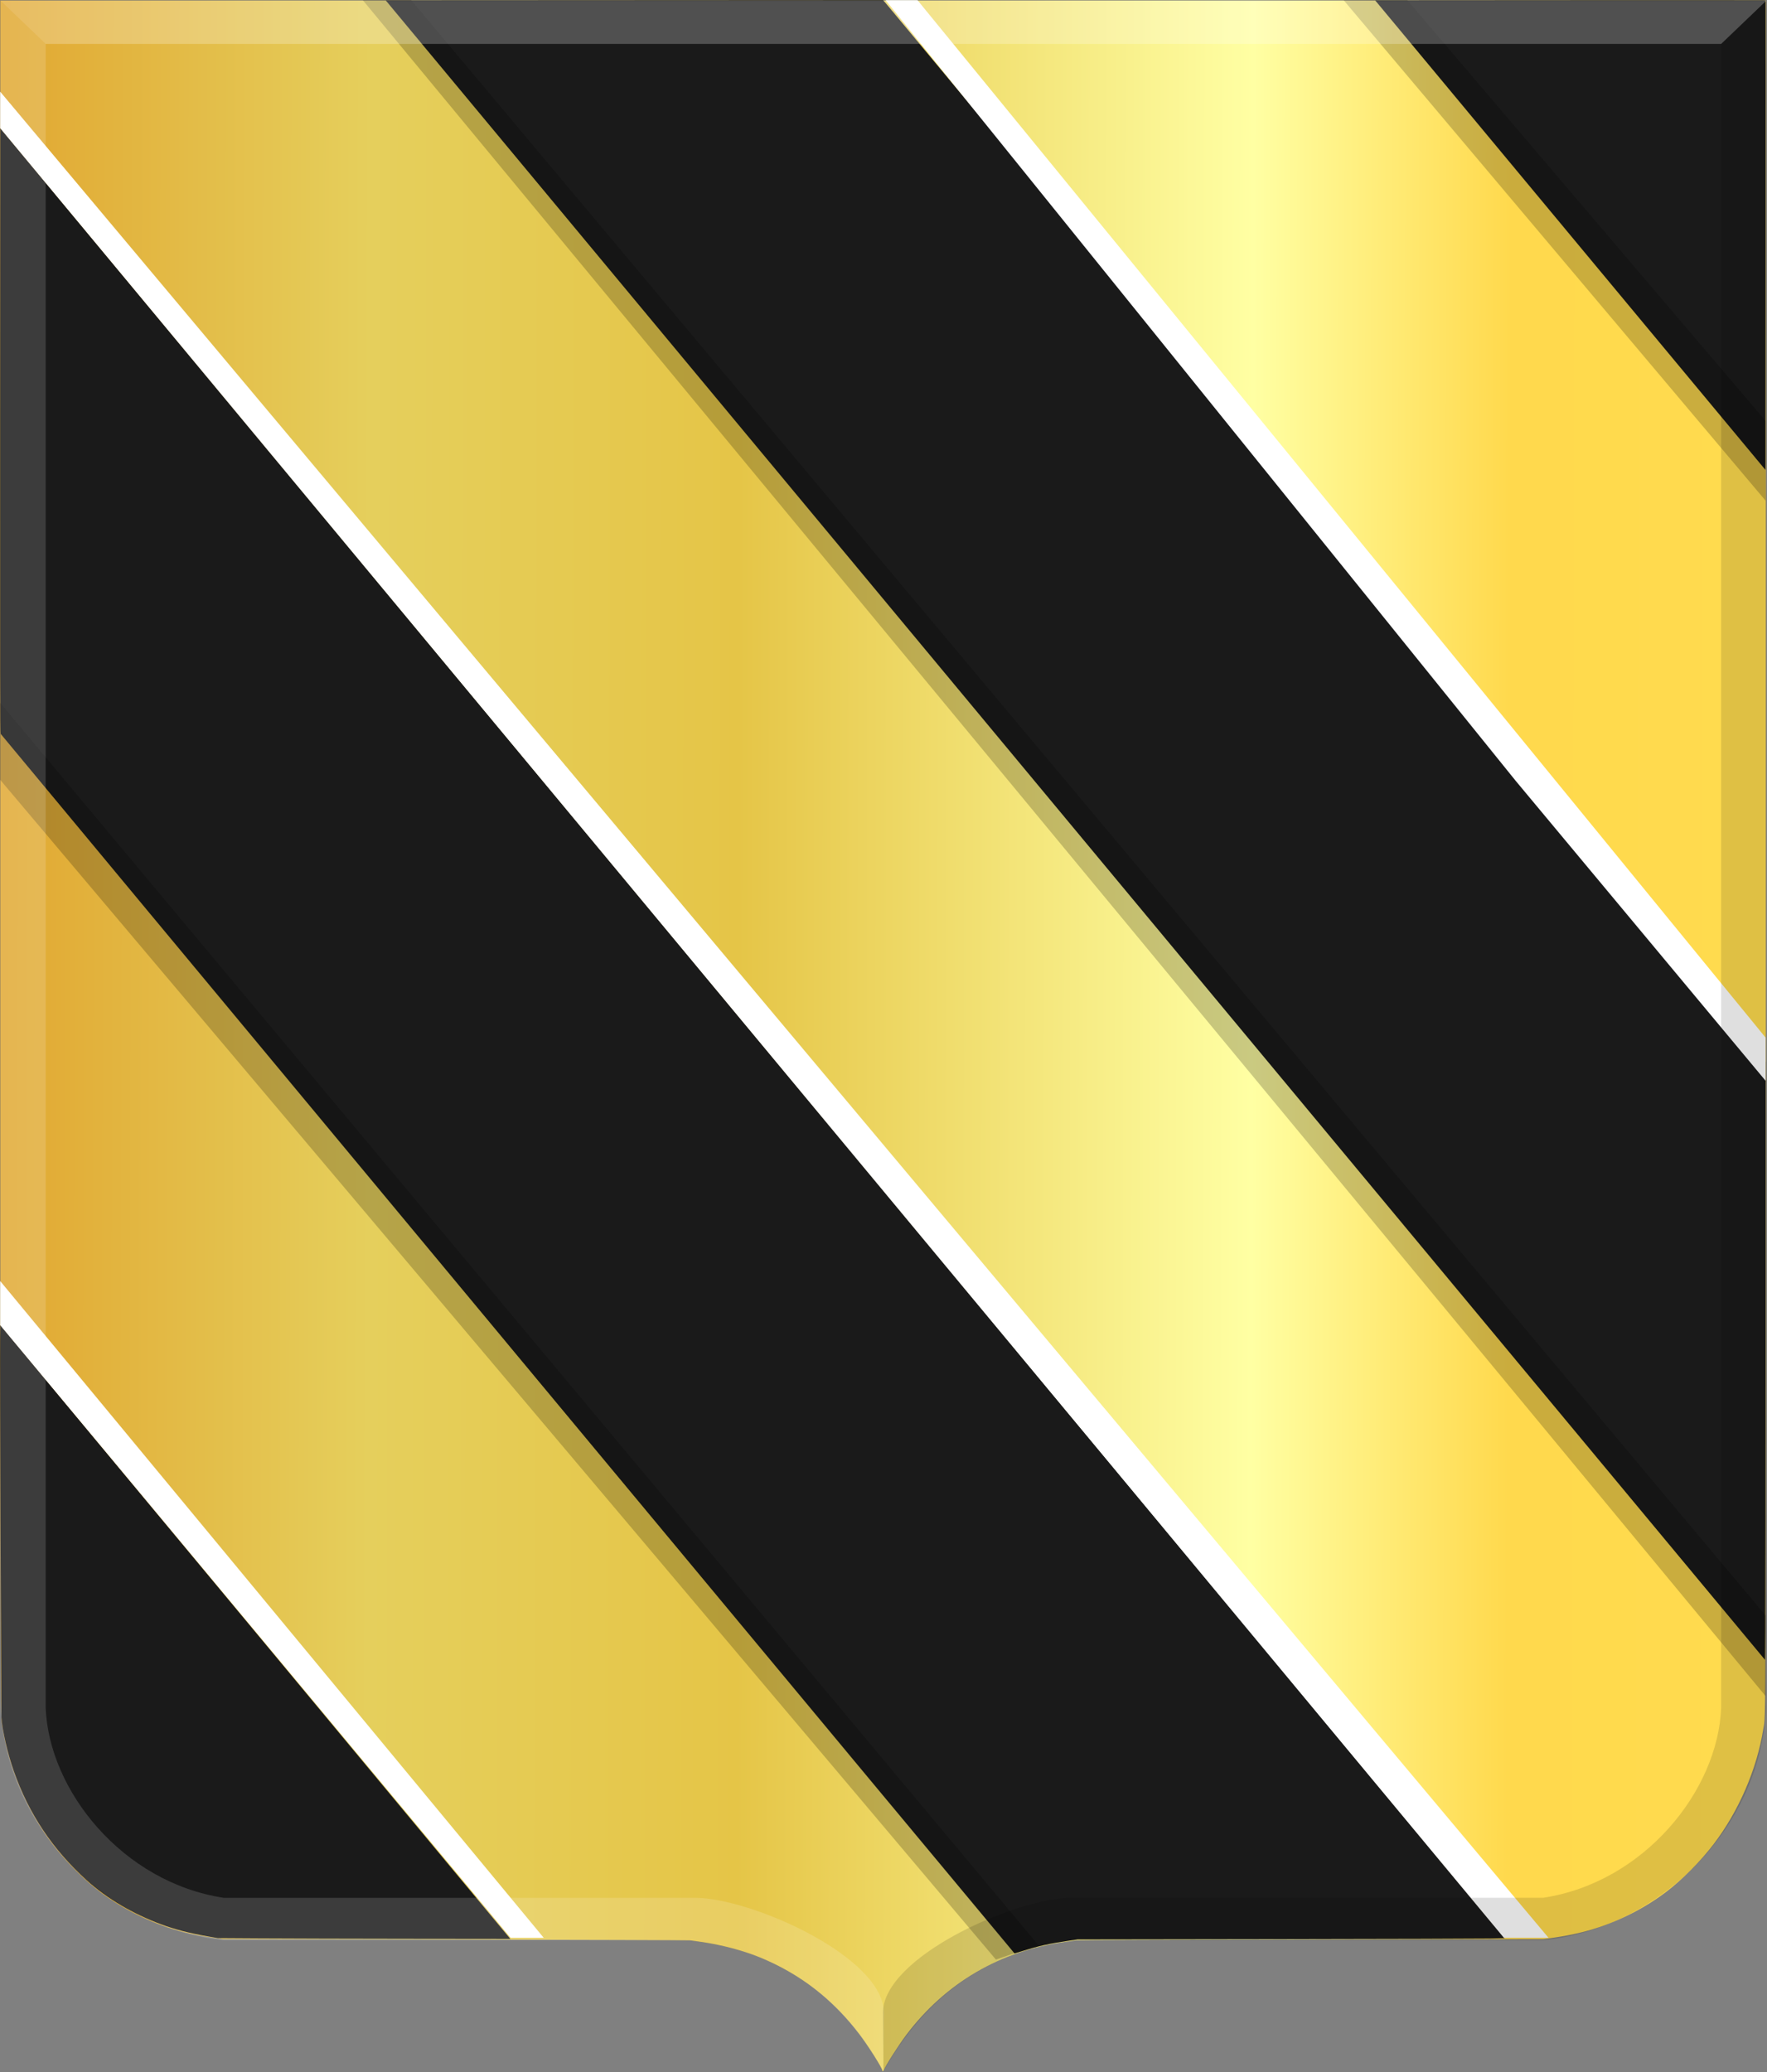
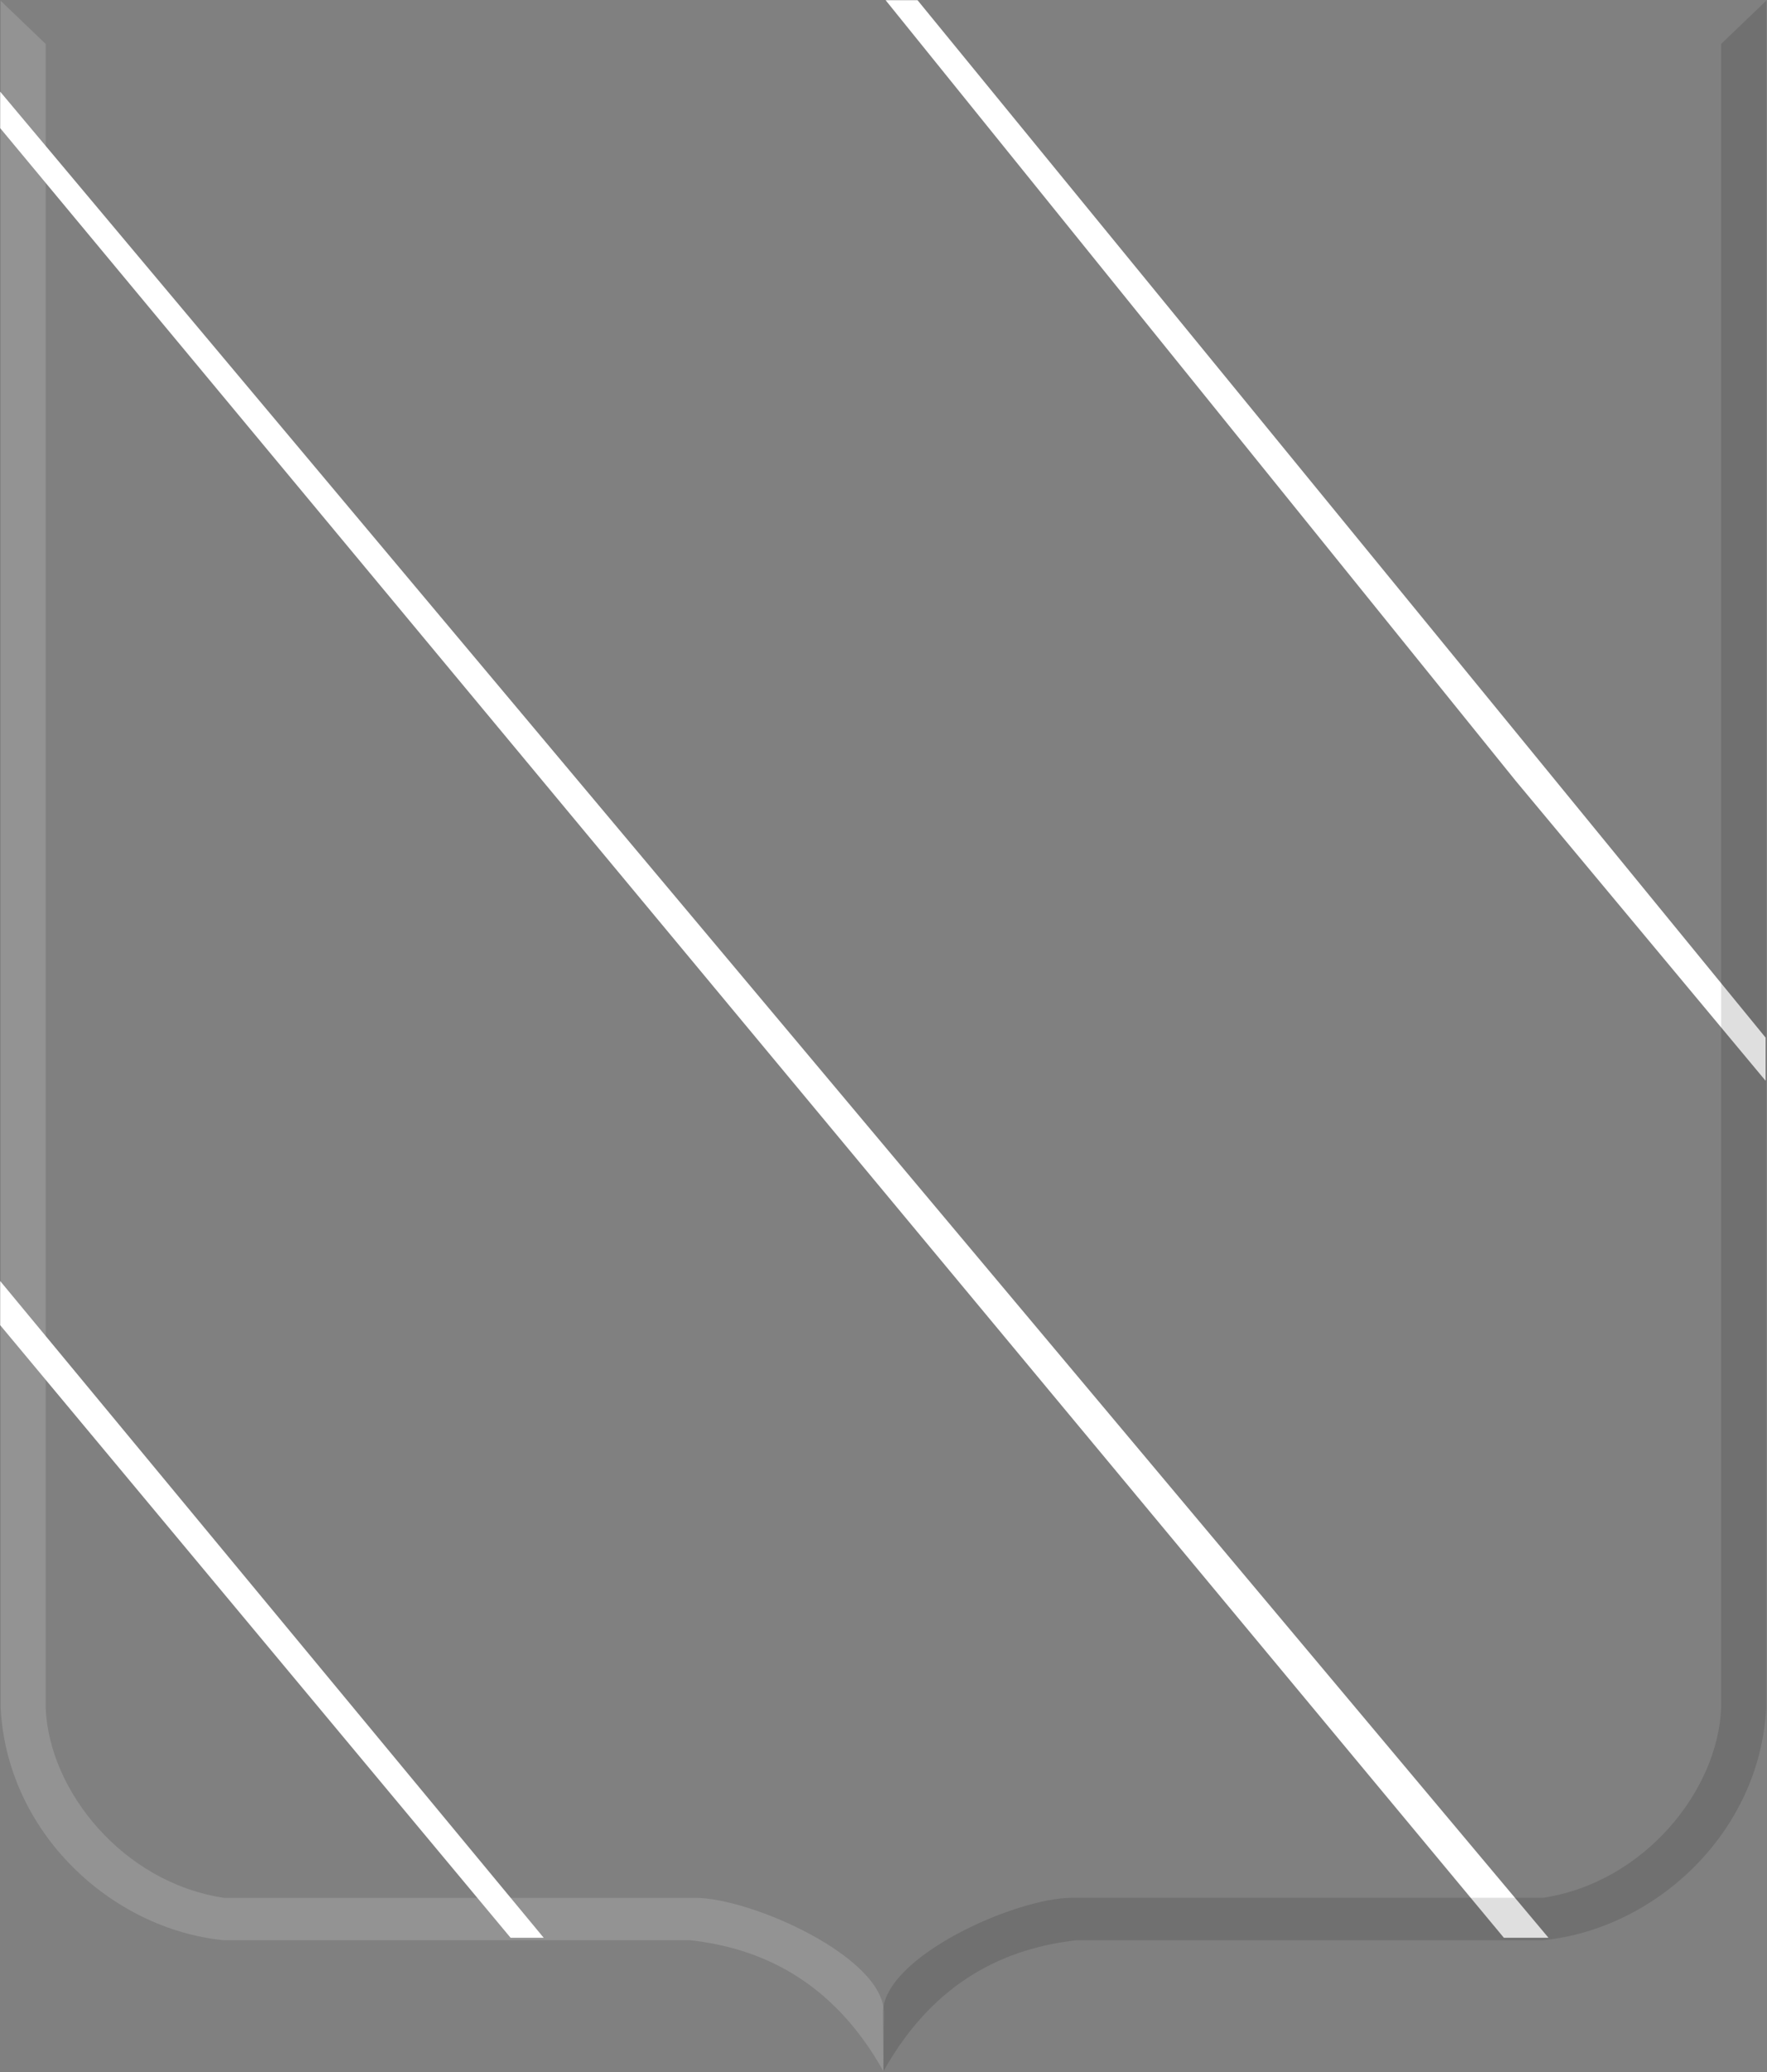
<svg xmlns="http://www.w3.org/2000/svg" xmlns:ns1="http://www.inkscape.org/namespaces/inkscape" xmlns:ns2="http://sodipodi.sourceforge.net/DTD/sodipodi-0.dtd" xmlns:xlink="http://www.w3.org/1999/xlink" width="351.719" height="412.406" id="svg7023" version="1.1" ns1:version="0.48.4 r9939" ns2:docname="Everdingen_wapen.svg">
  <rect width="100%" height="100%" fill="#808080" stroke="none" />
  <defs id="defs7025">
    <linearGradient y2="-4029.64" x2="-3138.862" y1="-4029.64" x1="-7098.885" gradientTransform="matrix(-0.089,0,0,0.099,220.917,2227.4)" gradientUnits="userSpaceOnUse" id="linearGradient6954" xlink:href="#linearGradient4053-4-9-3-1-7-2-4-5-0-9-8-0-3-9-0-2-8-6" ns1:collect="always" />
    <linearGradient id="linearGradient4053-4-9-3-1-7-2-4-5-0-9-8-0-3-9-0-2-8-6">
      <stop id="stop4055-9-5-8-3-0-0-0-1-9-5-7-1-2-0-5-3-1-2" offset="0" style="stop-color:#cc992d;stop-opacity:1;" />
      <stop id="stop4057-8-8-5-6-8-8-0-0-4-3-8-3-2-2-3-9-5-4" offset="0.143" style="stop-color:#e1a832;stop-opacity:1;" />
      <stop style="stop-color:#e5cf5c;stop-opacity:1;" offset="0.321" id="stop4059-2-9-9-4-1-7-5-3-4-0-9-2-20-2-9-4-8-5" />
      <stop id="stop4061-4-6-3-5-8-8-9-9-3-9-7-6-0-1-1-85-6-8" offset="0.5" style="stop-color:#e5c547;stop-opacity:1;" />
      <stop style="stop-color:#ffffa3;stop-opacity:1;" offset="0.75" id="stop4063-5-2-0-7-2-3-7-9-5-5-9-7-0-2-5-2-1-1-8" />
      <stop id="stop4065-2-5-2-2-0-3-5-8-8-5-1-5-3-4-8-32-2-1" offset="0.875" style="stop-color:#ffd94d;stop-opacity:1;" />
      <stop style="stop-color:#ffdb4e;stop-opacity:1;" offset="1" id="stop4067-9-7-5-0-3-0-3-9-4-1-6-7-1-4-8-8-4-2" />
    </linearGradient>
    <linearGradient ns1:collect="always" xlink:href="#linearGradient4070-9-0-5" id="linearGradient5734" gradientUnits="userSpaceOnUse" x1="309.286" y1="148.853" x2="320.714" y2="148.853" gradientTransform="translate(458.427,563.081)" />
    <linearGradient id="linearGradient4070-9-0-5">
      <stop style="stop-color:#a3a3a3;stop-opacity:1;" offset="0" id="stop4072-5-5-3" />
      <stop style="stop-color:#b0b0b0;stop-opacity:1;" offset="0.143" id="stop4074-5-2-2" />
      <stop id="stop4076-40-4-9" offset="0.321" style="stop-color:#d1d1d1;stop-opacity:1;" />
      <stop style="stop-color:#bdbdbd;stop-opacity:1;" offset="0.5" id="stop4078-3-2-7" />
      <stop id="stop4080-4-3-3" offset="0.75" style="stop-color:#e5e5e5;stop-opacity:1;" />
      <stop style="stop-color:#cccccc;stop-opacity:1;" offset="0.875" id="stop4082-1-8-7" />
      <stop id="stop4084-2-5-4" offset="1" style="stop-color:#cccccc;stop-opacity:1;" />
    </linearGradient>
    <linearGradient gradientUnits="userSpaceOnUse" y2="148.853" x2="320.714" y1="148.853" x1="309.286" id="linearGradient5702" xlink:href="#linearGradient4070-9-0-5" ns1:collect="always" />
    <linearGradient id="linearGradient4053-4">
      <stop style="stop-color:#cc992d;stop-opacity:1;" offset="0" id="stop4055-9" />
      <stop style="stop-color:#e1a832;stop-opacity:1;" offset="0.143" id="stop4057-8" />
      <stop id="stop4059-2" offset="0.321" style="stop-color:#e5cf5c;stop-opacity:1;" />
      <stop style="stop-color:#e5c547;stop-opacity:1;" offset="0.5" id="stop4061-4" />
      <stop id="stop4063-5" offset="0.75" style="stop-color:#ffffa3;stop-opacity:1;" />
      <stop style="stop-color:#ffd94d;stop-opacity:1;" offset="0.875" id="stop4065-2" />
      <stop id="stop4067-9" offset="1" style="stop-color:#ffdb4e;stop-opacity:1;" />
    </linearGradient>
    <linearGradient gradientUnits="userSpaceOnUse" y2="148.257" x2="305.824" y1="148.257" x1="294.712" id="linearGradient5694" xlink:href="#linearGradient4053-4" ns1:collect="always" gradientTransform="translate(458.427,563.081)" />
    <linearGradient ns1:collect="always" xlink:href="#linearGradient4053-4" id="linearGradient3829" x1="117.809" y1="397.368" x2="527.088" y2="398.082" gradientUnits="userSpaceOnUse" />
  </defs>
  <ns2:namedview id="base" pagecolor="#ffffff" bordercolor="#666666" borderopacity="1.0" ns1:pageopacity="0.0" ns1:pageshadow="2" ns1:zoom="0.98994949" ns1:cx="346.83662" ns1:cy="292.3258" ns1:document-units="px" ns1:current-layer="layer1" showgrid="false" fit-margin-top="0" fit-margin-left="0" fit-margin-right="0" fit-margin-bottom="0" ns1:window-width="1600" ns1:window-height="837" ns1:window-x="-8" ns1:window-y="-8" ns1:window-maximized="1" />
  <g ns1:label="Laag 1" ns1:groupmode="layer" id="layer1" transform="translate(-175.594,-191.938)">
-     <path style="fill:url(#linearGradient3829);fill-opacity:1" d="m 351.202,603.959 c 0,-0.454 -2.74,-4.804 -4.45,-7.067 -5.318,-7.035 -11.864,-12.107 -19.883,-15.405 -3.32,-1.365 -7.789,-2.541 -11.737,-3.088 -0.913,-0.129 -1.893,-0.267 -2.176,-0.309 -0.283,-0.039 -21.334,-0.115 -46.776,-0.156 l -46.261,-0.076 -1.66,-0.244 c -2.469,-0.364 -4.096,-0.674 -5.945,-1.131 -5.933,-1.468 -11.863,-4.302 -16.784,-8.02 -3.215,-2.429 -6.835,-6.065 -9.458,-9.499 -5.004,-6.554 -8.623,-14.937 -9.899,-22.933 -0.537,-3.365 -0.507,7.185 -0.509,-174.008 l 0,-169.984 175.71,0 175.711,0 0,169.984 c 0,181.194 0.029,170.644 -0.509,174.008 -1.276,7.996 -4.895,16.379 -9.899,22.933 -2.623,3.434 -6.244,7.07 -9.457,9.499 -4.927,3.722 -10.846,6.551 -16.785,8.02 -1.848,0.458 -3.475,0.767 -5.944,1.131 l -1.661,0.244 -46.26,0.076 c -25.444,0.037 -46.492,0.112 -46.776,0.156 -0.284,0.047 -1.263,0.182 -2.177,0.309 -12.941,1.794 -23.795,8.144 -31.619,18.494 -1.548,2.047 -4.16,6.149 -4.485,7.04 -0.086,0.247 -0.31,0.266 -0.31,0.027 z" id="path15028-58-1-6-6-2-8-1-0-3-3-6-8-5-1" ns1:connector-curvature="0" />
-     <path style="fill:#1a1a1a" d="m 276.661,459.432 c -55.446,-66.693 -100.861,-121.338 -100.922,-121.434 -0.089,-0.139 -0.106,-12.315 -0.089,-60.345 l 0.022,-60.17 149.711,180.092 149.711,180.092 -2.799,0.063 c -1.539,0.034 -20.669,0.089 -42.511,0.122 l -39.712,0.059 -1.721,0.252 c -3.895,0.571 -6.133,1.067 -9.222,2.044 -0.845,0.267 -1.564,0.486 -1.597,0.486 -0.034,0 -45.427,-54.567 -100.873,-121.26 z m -48.853,118.282 -8.83,-0.055 -1.819,-0.317 c -3.938,-0.687 -6.667,-1.388 -9.54,-2.451 -5.537,-2.049 -10.673,-5.095 -14.738,-8.74 -6.754,-6.056 -11.526,-13.19 -14.525,-21.711 -1.254,-3.563 -2.266,-7.947 -2.467,-10.691 -0.075,-1.016 -0.296,-70.794 -0.24,-75.894 l 0.024,-2.178 50.539,60.794 c 27.796,33.437 50.632,60.918 50.746,61.069 l 0.208,0.275 -20.263,-0.023 c -11.145,-0.013 -24.237,-0.048 -29.093,-0.079 z m 161.843,-220.564 -137.263,-165.117 49.496,-0.024 49.496,-0.025 0.588,0.67 c 0.324,0.368 39.849,47.902 87.834,105.631 l 87.245,104.961 -0.013,53.587 c -0.007,29.473 -0.037,56.253 -0.066,59.511 l -0.054,5.924 -137.263,-165.117 z m 98.52,-118.406 -38.832,-46.711 38.824,-0.024 c 21.353,-0.014 38.838,-0.01 38.854,0.01 0.016,0.018 0.02,21.05 0.008,46.736 l -0.022,46.703 -38.832,-46.711 z" id="path4747-4" ns1:connector-curvature="0" />
    <path style="fill:#ffffff;fill-opacity:1;stroke:none" d="m 175.632,455.669 101.594,121.912 6.592,0 -108.186,-130.697 0,-229.444 299.311,360.142 8.875,0 -308.186,-367.398 0,-18.206 176.243,0 125.399,155.337 49.762,59.715 0,-8.591 -168.808,-206.46 -182.596,0 z" id="path4802-9" ns1:connector-curvature="0" ns2:nodetypes="cccccccccccccccc" />
-     <path style="fill:#000000;fill-opacity:0.208;stroke:none" d="m 175.632,347.132 198.196,234.786 3.645,-1.24 4.976,-1.417 -206.817,-247.432 0,-139.852 72.182,0 279.221,337.512 0,-16.031 -269.586,-321.481 185.598,0 83.988,99.611 0,-15.87 -71.311,-83.741 -280.093,0 z" id="path4804-8" ns1:connector-curvature="0" />
    <path style="fill:#ffffff;fill-opacity:0.151;stroke:#000000;stroke-width:0.115px;stroke-linecap:butt;stroke-linejoin:miter;stroke-opacity:0" d="m 175.724,192.089 8.964,8.592 0,331.147 c 0.646,16.508 15.363,34.76 35.429,37.796 l 93.761,0 c 11.237,0 37.663,11.775 37.663,22.922 l -0.122,11.567 c -10.242,-18.273 -24.697,-24.518 -38.479,-26.047 l 0,0 -92.819,0 c -22.332,-2.204 -43.15,-21.393 -44.393,-46.238 z" id="path15042-78-69-7-3-3-6-5-2-2-9-8-4-9-8-4-2" ns1:connector-curvature="0" ns2:nodetypes="cccccccccccc" />
    <path style="fill:#000000;fill-opacity:0.127;stroke:#000000;stroke-width:0.115px;stroke-linecap:butt;stroke-linejoin:miter;stroke-opacity:0" d="m 527.152,192.086 -8.964,8.593 0,331.146 c -0.646,16.509 -15.363,34.76 -35.43,37.797 l -93.761,0 c -11.237,0 -37.662,11.774 -37.662,22.922 l 0.122,11.567 c 10.242,-18.274 24.697,-24.517 38.479,-26.047 l 0,0 92.817,0 c 22.332,-2.204 43.152,-21.392 44.394,-46.238 z" id="path15042-7-9-8-1-3-7-2-0-8-6-56-4-6-1-2-6-4" ns1:connector-curvature="0" ns2:nodetypes="cccccccccccc" />
-     <path style="fill:#ffffff;fill-opacity:0.236;stroke:#000000;stroke-width:0.115px;stroke-linecap:butt;stroke-linejoin:miter;stroke-opacity:0" d="m 527.163,192.089 -8.975,8.592 -333.5,0 -8.964,-8.592 z" id="path15070-7-84-1-4-2-7-8-0-4-1-5-6-5-4-0-5" ns1:connector-curvature="0" />
    <g transform="translate(93.712,-172.212)" id="layer1-7" ns1:label="Laag 1">
-       <rect y="563.172" x="459.69" height="1.507" width="0.99" id="rect4916" style="fill:url(#linearGradient5734);fill-opacity:1;fill-rule:evenodd;stroke:none" />
      <rect y="563.081" x="458.427" height="1.588" width="0.962" id="rect4918" style="fill:url(#linearGradient5694);fill-opacity:1;fill-rule:evenodd;stroke:none" />
    </g>
  </g>
</svg>